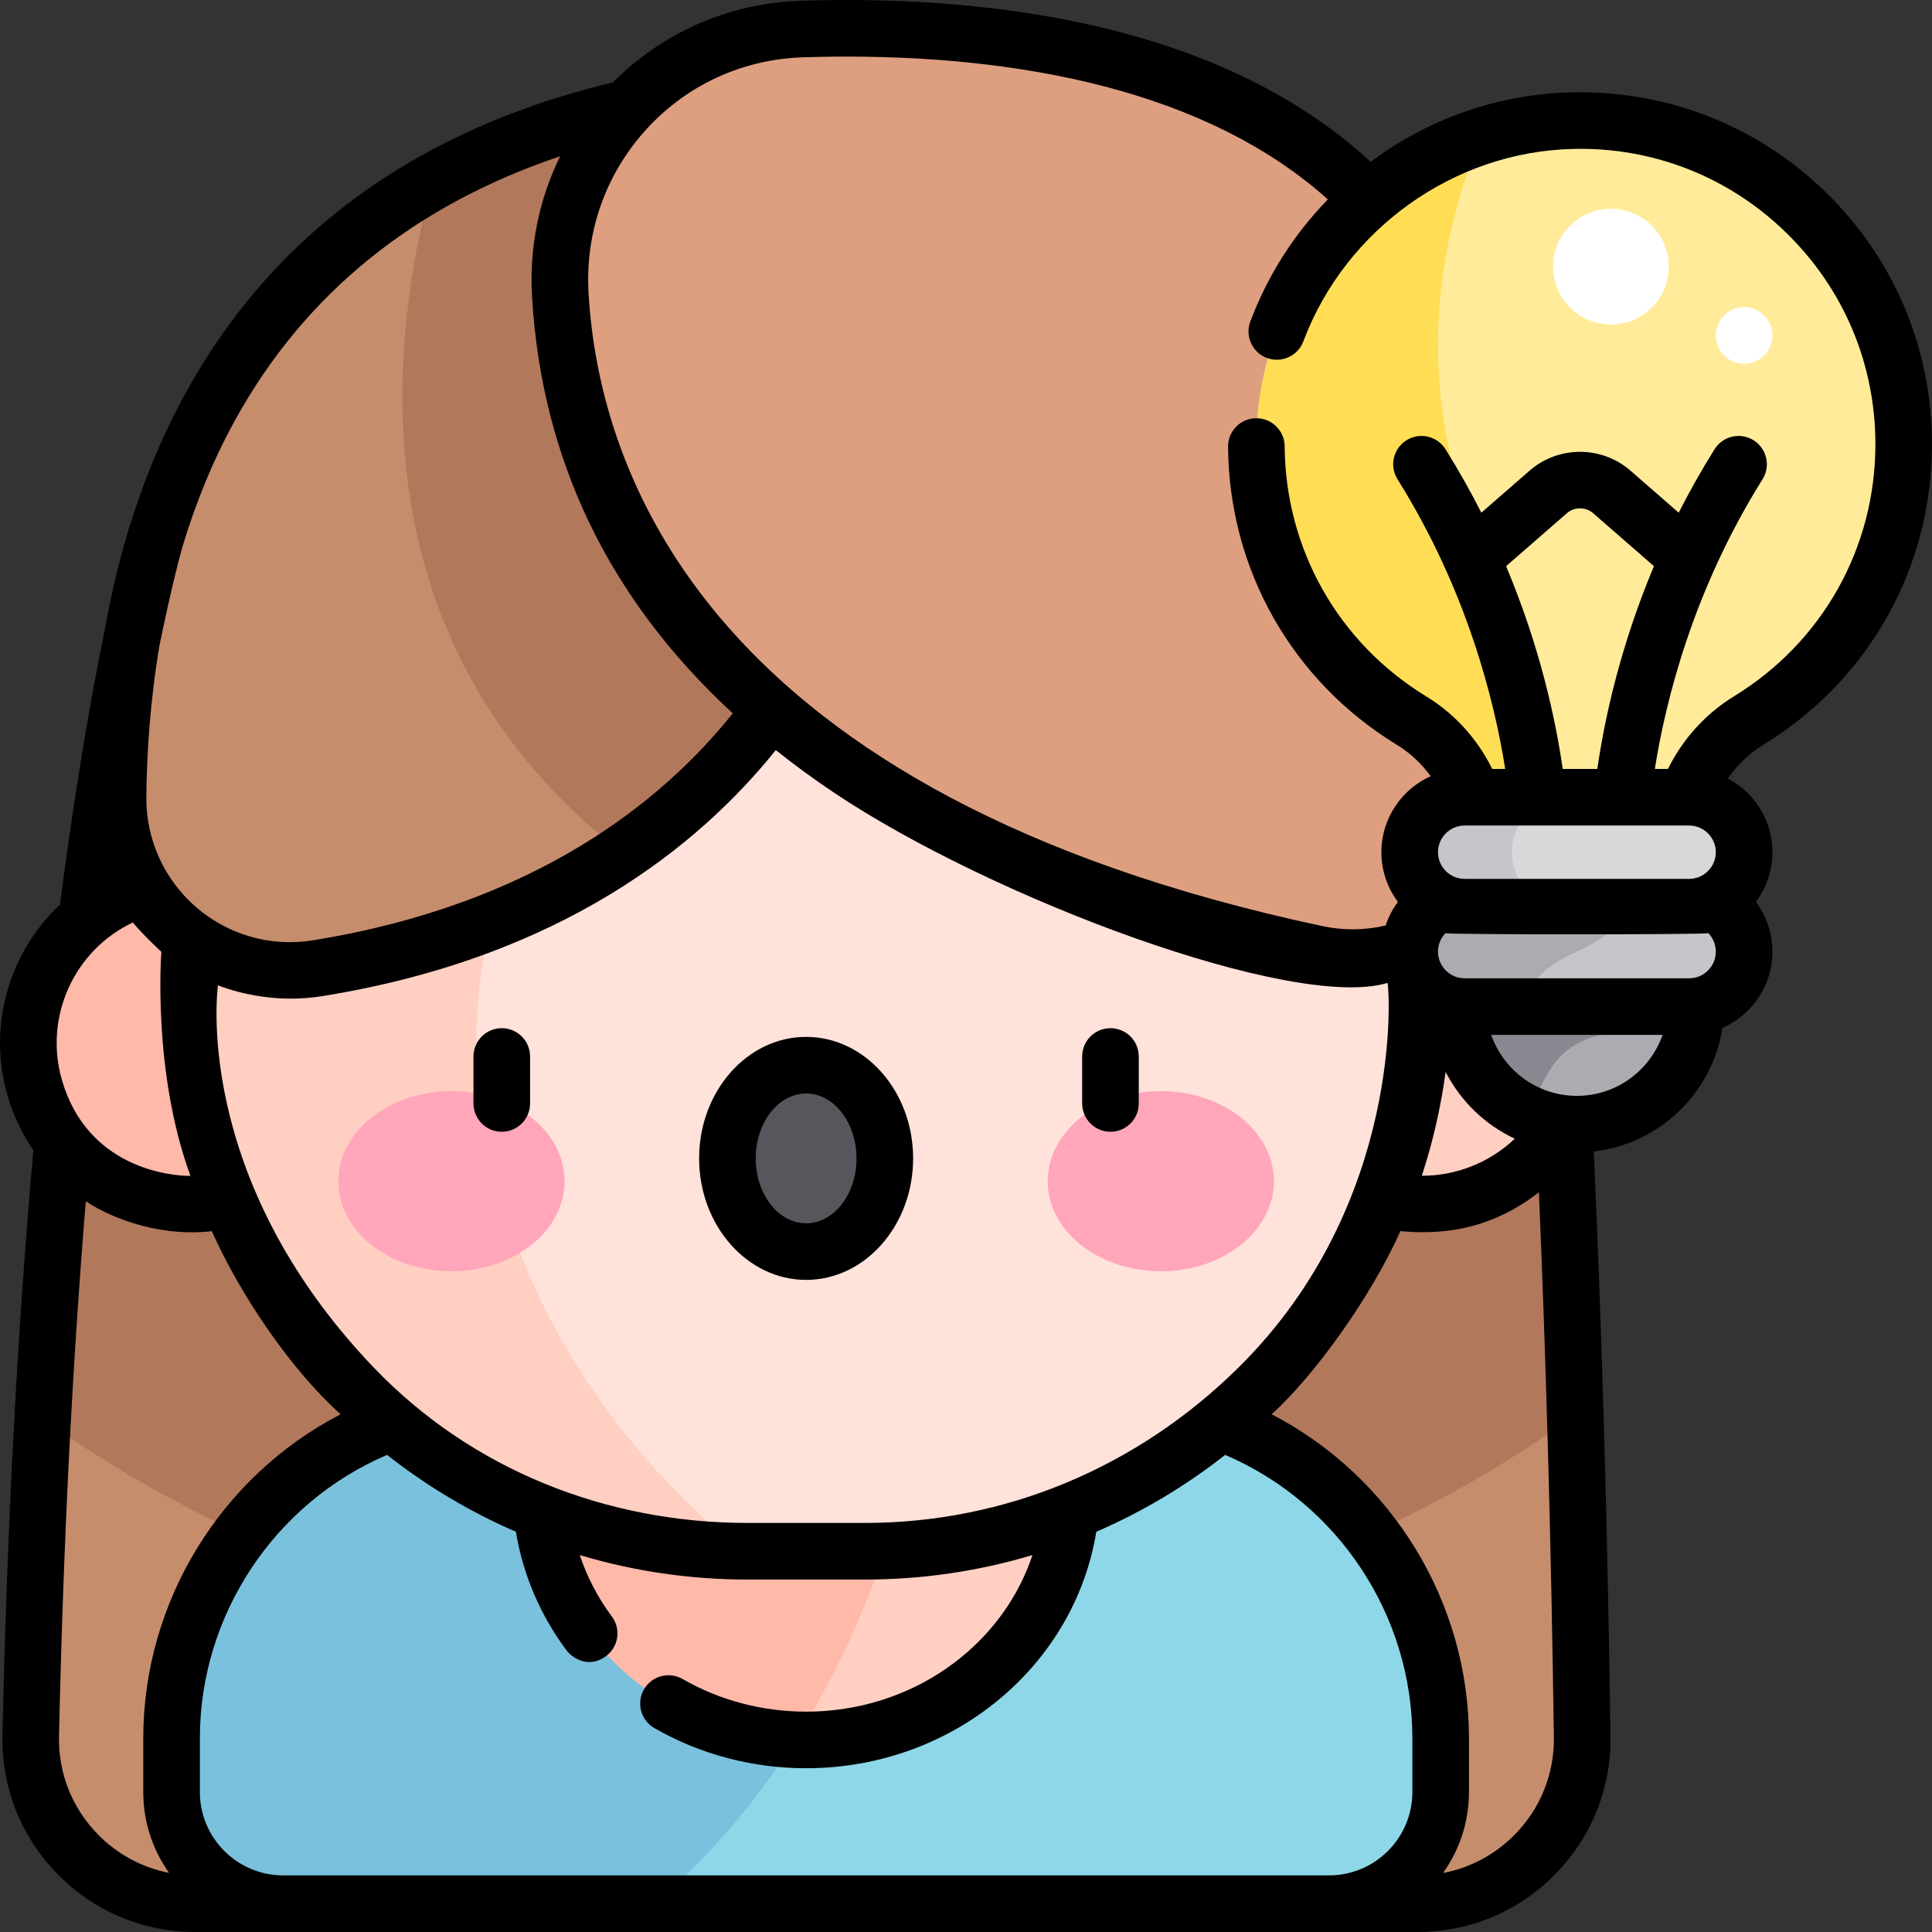
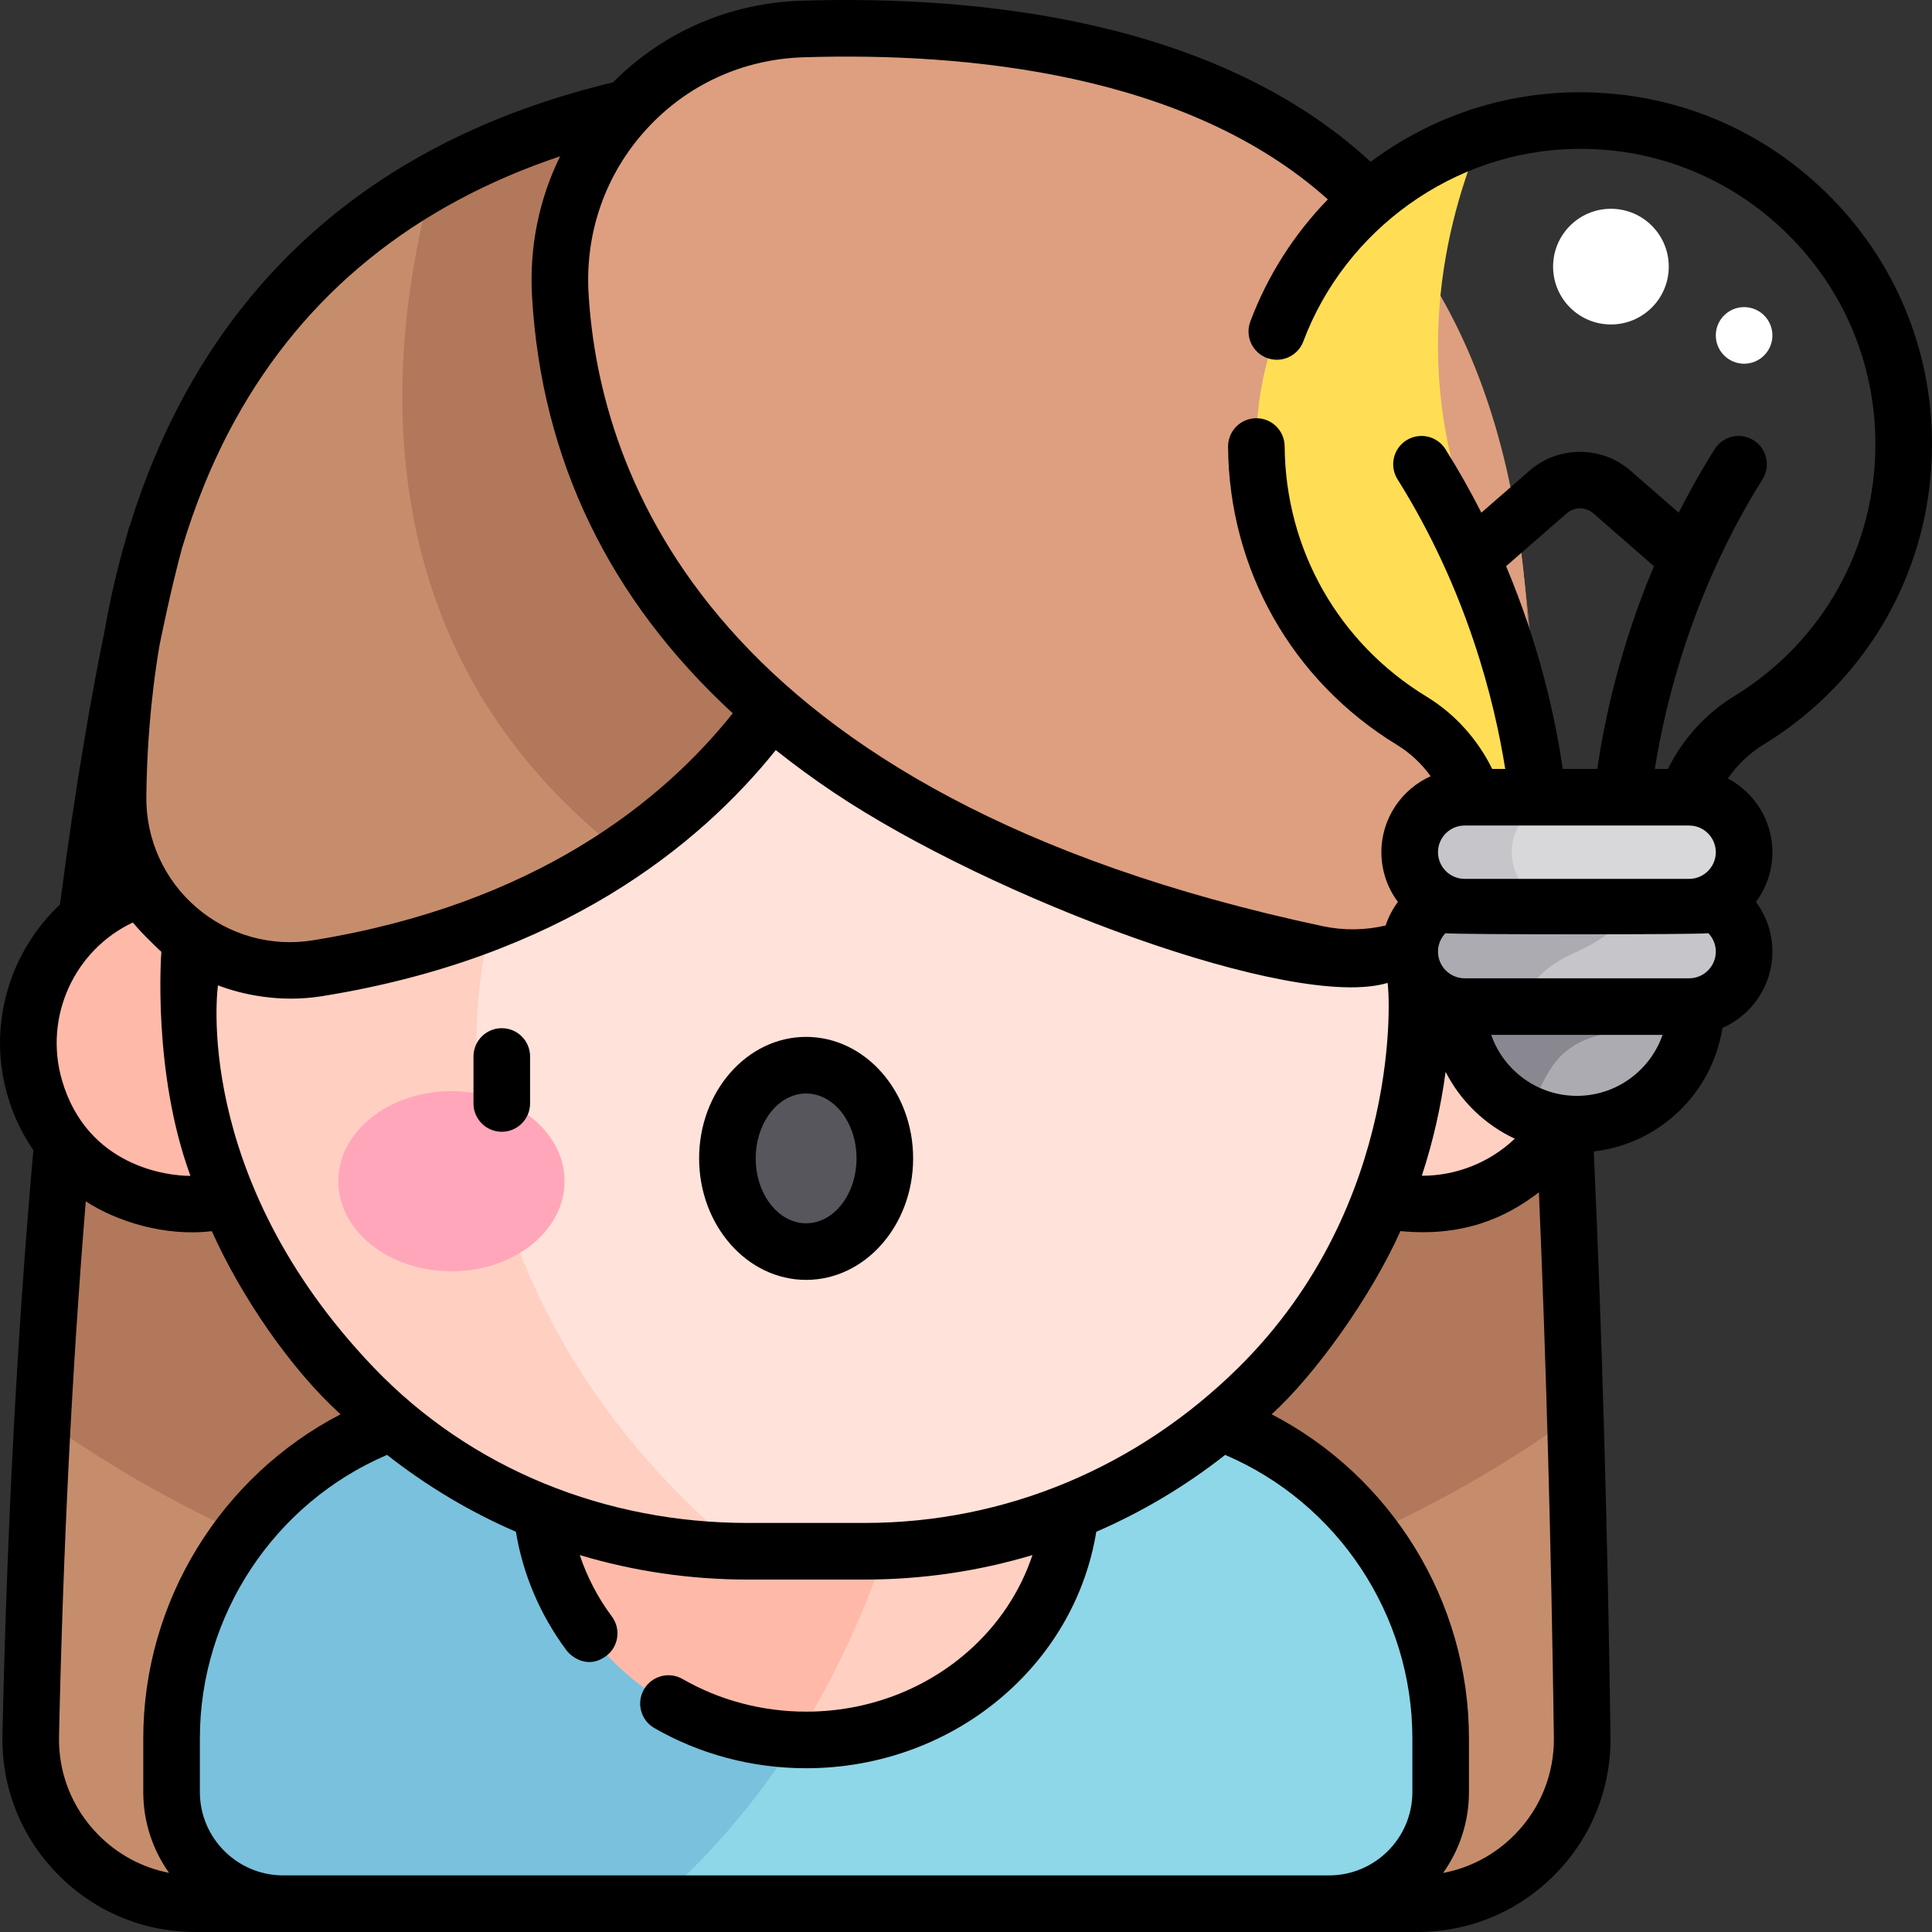
<svg xmlns="http://www.w3.org/2000/svg" height="512pt" viewBox="0 0 512.001 512" width="512pt">
  <rect x="0" y="0" width="512.001" height="512" fill="#333333" stroke="none" />
  <path d="m419.297 460.238c-3.133-224.203-16.953-319.648-16.953-319.648l-360.852.965s-28.445 94.496-33.352 318.355c-.535 24.465 19.168 44.586 43.641 44.586h323.871c24.344 0 43.984-19.918 43.645-44.258zm0 0" fill="#c68d6d" />
  <path d="m41.492 141.555s-21.262 70.641-30.191 234.422c53.559 38.555 124.508 62.035 202.328 62.035 78.555 0 150.098-23.918 203.828-63.117-4.836-163.316-15.113-234.305-15.113-234.305zm0 0" fill="#b2785b" />
  <path d="m352.211 504.496h-277.16c-16.34 0-29.582-13.246-29.582-29.586v-14.242c0-49.23 39.906-89.137 89.137-89.137h158.051c49.23 0 89.137 39.906 89.137 89.137v14.242c0 16.34-13.246 29.586-29.582 29.586zm0 0" fill="#8ed7e8" />
  <path d="m244.98 371.527h-110.375c-49.23 0-89.137 39.91-89.137 89.137v14.246c0 16.34 13.246 29.586 29.582 29.586h98.523c45.461-39.312 63.934-93.367 71.406-132.969zm0 0" fill="#7ac1dd" />
  <path d="m283.98 394.438c0-36.816-31.496-66.664-70.352-66.664-38.852 0-70.348 29.848-70.348 66.664s31.496 66.664 70.348 66.664c38.855 0 70.352-29.848 70.352-66.664zm0 0" fill="#ffcfc2" />
  <path d="m249.434 337.039c-10.492-5.891-22.727-9.199-35.801-9.199-38.852 0-70.352 29.848-70.352 66.664 0 35.926 29.992 65.148 67.543 66.547 29.367-46.277 36.793-97.582 38.609-124.012zm0 0" fill="#ffb9a9" />
  <path d="m93.02 276.352c0 23.613-19.145 42.758-42.758 42.758-23.617 0-42.758-19.145-42.758-42.758 0-23.617 19.141-42.758 42.758-42.758 23.613 0 42.758 19.141 42.758 42.758zm0 0" fill="#ffb9a9" />
  <path d="m419.758 276.352c0 23.613-19.145 42.758-42.758 42.758-23.617 0-42.758-19.145-42.758-42.758 0-23.617 19.141-42.758 42.758-42.758 23.613 0 42.758 19.141 42.758 42.758zm0 0" fill="#ffcfc2" />
  <path d="m229.148 411.098h-31.035c-81.316 0-147.852-66.535-147.852-147.852v-67.93c0-89.852 73.516-163.371 163.371-163.371 89.852 0 163.367 73.516 163.367 163.371v67.926c0 81.32-66.535 147.855-147.852 147.855zm0 0" fill="#ffe2d9" />
  <path d="m128.484 299.465c-7.625-40.352 4.836-81.641 32.117-112.328 40.574-45.637 53.027-155.188 53.027-155.188-89.852 0-163.367 73.516-163.367 163.367v67.93c0 80.766 65.648 146.945 146.215 147.844-42.992-35.609-61.316-76.289-67.992-111.625zm0 0" fill="#ffcfc2" />
  <path d="m223.121 151.582s-22.398 86.16-139.016 105.016c-27.902 4.512-53.109-17.254-52.828-45.516.625-62.074 21.707-163.453 148.531-185.16.676 2.133 43.312 125.66 43.312 125.66zm0 0" fill="#c68d6d" />
  <path d="m223.121 151.582s-42.637-123.527-43.312-125.664c-25.934 4.441-47.445 12.215-65.262 22.301-11.773 43.383-20.328 122.945 50.336 177.84 47.156-31.848 58.238-74.477 58.238-74.477zm0 0" fill="#b2785b" />
  <path d="m148.488 78.211c6.867 116.918 130.562 159.691 200.504 174.57 26.695 5.68 52.418-13.203 54.883-40.383 4.082-45.004 1.672-111.973-38.332-156.551-38.215-42.582-104.293-49.676-152.879-48.164-37.574 1.168-66.379 33-64.176 70.527zm0 0" fill="#dd9f80" />
  <path d="m149.609 313.031c0-13.184-13.418-23.867-29.973-23.867-16.555 0-29.973 10.684-29.973 23.867s13.418 23.867 29.973 23.867c16.555 0 29.973-10.684 29.973-23.867zm0 0" fill="#ffa6bb" />
-   <path d="m337.598 313.031c0-13.184-13.418-23.867-29.973-23.867-16.551 0-29.973 10.684-29.973 23.867s13.422 23.867 29.973 23.867c16.555 0 29.973-10.684 29.973-23.867zm0 0" fill="#ffa6bb" />
  <path d="m234.488 306.984c0-13.641-9.34-24.699-20.859-24.699-11.52 0-20.855 11.059-20.855 24.699s9.336 24.699 20.855 24.699c11.52 0 20.859-11.059 20.859-24.699zm0 0" fill="#57565c" />
-   <path d="m504.5 117.723c0-48.062-39.527-86.891-87.848-85.75-46.527 1.098-84.027 39.82-83.703 86.359.215 30.789 16.652 57.715 41.188 72.672 11.723 7.148 18.684 20.066 18.684 33.797v32.395h51.809v-32.398c0-13.785 7.062-26.676 18.816-33.875 24.625-15.07 41.055-42.215 41.055-73.199zm0 0" fill="#ffeb99" />
  <path d="m411.488 257.191c.703-31.172-2.172-75.059-19.008-112.621-20.316-45.336-9.121-86.676.141-108.516-34.742 11.203-59.938 44.102-59.672 82.277.215 30.789 16.652 57.715 41.188 72.672 11.723 7.148 18.684 20.066 18.684 33.797v32.395h18.668zm0 0" fill="#ffde55" />
  <path d="m417.895 297.914c-17.418 0-31.543-14.125-31.543-31.543v-18.184h63.086v18.184c0 17.418-14.121 31.543-31.543 31.543zm0 0" fill="#acabb1" />
  <path d="m386.352 266.371c0 13.176 8.082 24.465 19.559 29.184.77-4.117 2.449-8.66 5.672-13.266 8.699-12.43 28.555-8.938 36.551-6.91.848-2.855 1.305-5.879 1.305-9.008v-18.184h-63.086zm0 0" fill="#898890" />
  <path d="m447.637 266.758h-59.484c-8.047 0-14.57-6.523-14.57-14.57 0-8.043 6.523-14.566 14.57-14.566h59.484c8.047 0 14.57 6.523 14.57 14.566 0 8.047-6.523 14.57-14.57 14.57zm0 0" fill="#c6c5ca" />
  <path d="m388.152 237.621c-8.047 0-14.57 6.52-14.57 14.566s6.523 14.566 14.57 14.566h14.73c1.34-4.383 5.066-10.199 15.012-14.566 8.02-3.52 14.16-9.254 18.523-14.566zm0 0" fill="#acabb1" />
  <path d="m447.637 240.41h-59.484c-8.047 0-14.57-6.523-14.57-14.566 0-8.047 6.523-14.57 14.57-14.57h59.484c8.047 0 14.57 6.523 14.57 14.57 0 8.043-6.523 14.566-14.57 14.566zm0 0" fill="#d8d7da" />
  <path d="m400.656 225.844c0-8.047 6.52-14.57 14.566-14.57h-27.07c-8.047 0-14.57 6.523-14.57 14.57 0 8.043 6.523 14.566 14.57 14.566h27.07c-8.043 0-14.566-6.523-14.566-14.566zm0 0" fill="#c6c5ca" />
  <path d="m442.242 70.656c0 8.469-6.863 15.332-15.328 15.332-8.465 0-15.328-6.863-15.328-15.332 0-8.465 6.863-15.328 15.328-15.328 8.465 0 15.328 6.863 15.328 15.328zm0 0" fill="#fff" />
  <path d="m469.707 88.887c0 4.141-3.359 7.5-7.5 7.5s-7.5-3.359-7.5-7.5 3.359-7.5 7.5-7.5 7.5 3.359 7.5 7.5zm0 0" fill="#fff" />
-   <path d="m294.285 272.48c-4.141 0-7.5 3.355-7.5 7.5v12.449c0 4.141 3.359 7.5 7.5 7.5 4.145 0 7.5-3.359 7.5-7.5v-12.449c0-4.145-3.355-7.5-7.5-7.5zm0 0" />
  <path d="m132.977 272.48c-4.145 0-7.5 3.355-7.5 7.5v12.449c0 4.141 3.355 7.5 7.5 7.5 4.141 0 7.5-3.359 7.5-7.5v-12.449c0-4.145-3.359-7.5-7.5-7.5zm0 0" />
  <path d="m213.629 274.785c-15.637 0-28.355 14.445-28.355 32.199s12.723 32.199 28.355 32.199c15.637 0 28.359-14.445 28.359-32.199s-12.723-32.199-28.359-32.199zm0 49.398c-7.363 0-13.355-7.715-13.355-17.199 0-9.48 5.992-17.195 13.355-17.195 7.367 0 13.359 7.715 13.359 17.195 0 9.484-5.992 17.199-13.359 17.199zm0 0" />
  <path d="m467.363 197.32c27.949-17.109 44.637-46.867 44.637-79.598 0-25.328-9.98-49.031-28.105-66.73-18.121-17.699-42.051-27.086-67.418-26.52-18.875.445-36.969 6.578-52.32 17.734-.305.223-.602.457-.906.684-40.852-37.73-104.066-44.16-150.816-42.703-19.062.594-36.684 8.254-49.988 21.641-77.945 18.68-112.988 68.789-128.074 117.586l-.062-.02c-.066.223-.395 1.332-.93 3.328-2.41 8.266-4.262 16.477-5.664 24.465-3.371 16.375-7.633 40.289-11.828 72.527-13.383 12.598-19.379 32.102-13.816 50.898 1.535 5.195 3.852 9.949 6.766 14.188-4.227 47.637-6.984 99.746-8.191 154.945-.305 13.859 4.867 26.953 14.566 36.867 9.707 9.918 22.695 15.383 36.57 15.383h323.871c13.797 0 26.73-5.414 36.422-15.238 9.688-9.824 14.914-22.832 14.723-36.625-.773-55.191-2.262-107.285-4.434-154.984 17.438-1.996 31.418-15.52 34.105-32.742 7.785-3.41 13.238-11.188 13.238-20.219 0-4.863-1.594-9.449-4.371-13.18 2.742-3.676 4.371-8.234 4.371-13.164 0-8.469-4.797-15.836-11.816-19.535 2.504-3.613 5.723-6.695 9.473-8.988zm-318.922-155.902c-5.605 11.391-8.211 24.117-7.441 37.234 2.535 43.156 20.402 80.16 53.188 110.379-18.574 23.281-52.289 50.625-111.281 60.164-11.082 1.797-22.328-1.383-30.852-8.711-8.551-7.355-13.391-18.047-13.277-29.328.117-11.539.996-25.406 3.508-40.219 2.844-13.891 5.035-22.328 5.938-25.625 3.414-11.402 7.98-22.902 14.059-33.941 18.43-33.465 47.367-56.93 86.16-69.953zm219.266 219.062c.492 1.215 4.559 58.363-39.441 101.879-26.738 26.445-61.793 41.238-99.117 41.238h-31.035c-37.324 0-73.129-14.059-99.117-41.238-48.523-50.742-41.234-101.238-41.234-101.238 6.051 2.34 16.227 4.695 27.543 2.879 63.312-10.156 99.906-39.832 120.285-65.215 4.844 3.855 9.941 7.598 15.32 11.203 41.918 28.102 121.938 57.996 146.797 50.492zm20.445-41.707h59.484c3.898 0 7.07 3.172 7.07 7.07 0 3.895-3.172 7.066-7.07 7.066h-59.484c-3.898 0-7.07-3.172-7.07-7.066 0-3.898 3.172-7.07 7.07-7.07zm10.98-68.73 16.094-14.023c1.996-1.734 5-1.734 6.992 0l16.094 14.023c-8.988 21.387-13.109 40.613-15.004 53.73h-9.168c-1.895-13.113-6.016-32.344-15.008-53.73zm55.574 102.145c0 3.898-3.172 7.07-7.07 7.07h-59.484c-3.898 0-7.07-3.172-7.07-7.07 0-1.848.73-3.582 1.973-4.879 1.637.391 68.047.391 69.684 0 1.234 1.289 1.969 3.02 1.969 4.879zm-71.605 31.863c3.957 7.754 10.426 14.02 18.332 17.711-6.605 6.309-15.5 9.848-24.637 9.824 2.934-8.922 5.043-18.133 6.305-27.535zm-347.891-39.586c2.098 2.656 7.391 7.656 7.551 7.789 0 0-2.473 31.633 7.711 59.363-5.887.043-27.316-2.387-34.02-25.262-4.953-16.898 3.293-34.605 18.758-41.891zm-19.57 215.609c1.098-50.176 3.484-97.758 7.094-141.711 8.086 5.289 20.938 9.41 33.402 7.902 7.672 17.16 20.957 36.68 34.125 48.531-31.691 16.422-52.293 49.602-52.293 85.871v14.242c0 7.973 2.535 15.359 6.832 21.414-7.129-1.387-13.664-4.887-18.867-10.203-6.852-7.004-10.508-16.254-10.293-26.047zm59.41 36.922c-12.176 0-22.082-9.91-22.082-22.086v-14.246c0-32.664 19.785-62.363 49.609-75.105 10.559 8.301 22.023 15.121 34.145 20.371 1.852 11.285 6.438 22.074 13.402 31.418 1.473 1.973 5.832 4.992 10.496 1.527 3.324-2.469 4.004-7.176 1.527-10.496-3.719-4.988-6.578-10.488-8.5-16.27 14.258 4.27 29.199 6.488 44.465 6.488h31.031c15.266 0 30.207-2.219 44.465-6.488-3.246 9.781-9.164 18.668-17.312 25.766-11.645 10.145-26.797 15.727-42.668 15.727-11.586 0-22.906-2.988-32.734-8.648-3.586-2.066-8.172-.832-10.242 2.758-2.066 3.59-.832 8.176 2.758 10.242 12.102 6.969 26.012 10.648 40.219 10.648 19.492 0 38.145-6.895 52.52-19.414 13.137-11.445 21.668-26.66 24.379-43.254 12.125-5.25 23.594-12.07 34.152-20.371 29.84 12.742 49.613 42.402 49.613 75.105v14.242c0 12.18-9.906 22.086-22.082 22.086zm326.34-10.77c-5.23 5.305-11.801 8.781-18.957 10.129 4.312-6.059 6.859-13.457 6.859-21.445v-14.242c0-36.309-20.594-69.449-52.297-85.871 11.613-10.504 26.465-31.379 34.133-48.547 16.441 1.594 27.871-3.457 36.699-10.277 1.918 44.758 3.254 93.227 3.969 144.371.137 9.746-3.559 18.941-10.406 25.883zm16.504-195.816c-10.496 0-19.434-6.762-22.707-16.152h45.414c-3.273 9.395-12.211 16.152-22.707 16.152zm24.133-86.637h-3.48c2.859-18.031 10.117-47.363 28.547-76.762 2.199-3.512 1.137-8.137-2.371-10.34-3.508-2.195-8.137-1.137-10.34 2.371-3.539 5.648-6.691 11.277-9.508 16.824l-12.801-11.156c-7.609-6.629-19.086-6.629-26.699 0l-12.801 11.156c-2.816-5.547-5.969-11.176-9.508-16.824-2.199-3.508-6.828-4.566-10.34-2.371-3.508 2.203-4.57 6.828-2.371 10.34 18.43 29.398 25.688 58.73 28.547 76.762h-3.453c-3.891-7.918-9.934-14.613-17.41-19.172-23.348-14.234-37.398-39.027-37.59-66.32-.027-4.125-3.379-7.449-7.5-7.449-.016 0-.035 0-.051 0-4.145.031-7.477 3.41-7.449 7.551.227 32.527 16.969 62.07 44.781 79.027 3.492 2.129 6.504 4.973 8.914 8.293-7.691 3.453-13.062 11.18-13.062 20.141 0 4.934 1.629 9.496 4.375 13.172-1.406 1.895-2.508 4-3.25 6.25-5.438 1.277-11.125 1.359-16.656.18-162.766-34.633-191.77-119.918-194.574-167.672-.953-16.207 4.5-31.676 15.355-43.551 10.77-11.781 25.531-18.543 41.566-19.043 43.449-1.359 101.797 4.305 138.996 37.66-8.977 9.234-15.977 20.203-20.543 32.359-1.457 3.879.504 8.203 4.383 9.66 3.875 1.457 8.203-.504 9.66-4.383 11.184-29.766 39.891-50.262 71.434-51.008 21.258-.539 41.379 7.402 56.582 22.254 15.211 14.855 23.59 34.742 23.59 56 0 27.469-14.008 52.441-37.473 66.805-7.512 4.598-13.59 11.324-17.5 19.246zm0 0" />
</svg>